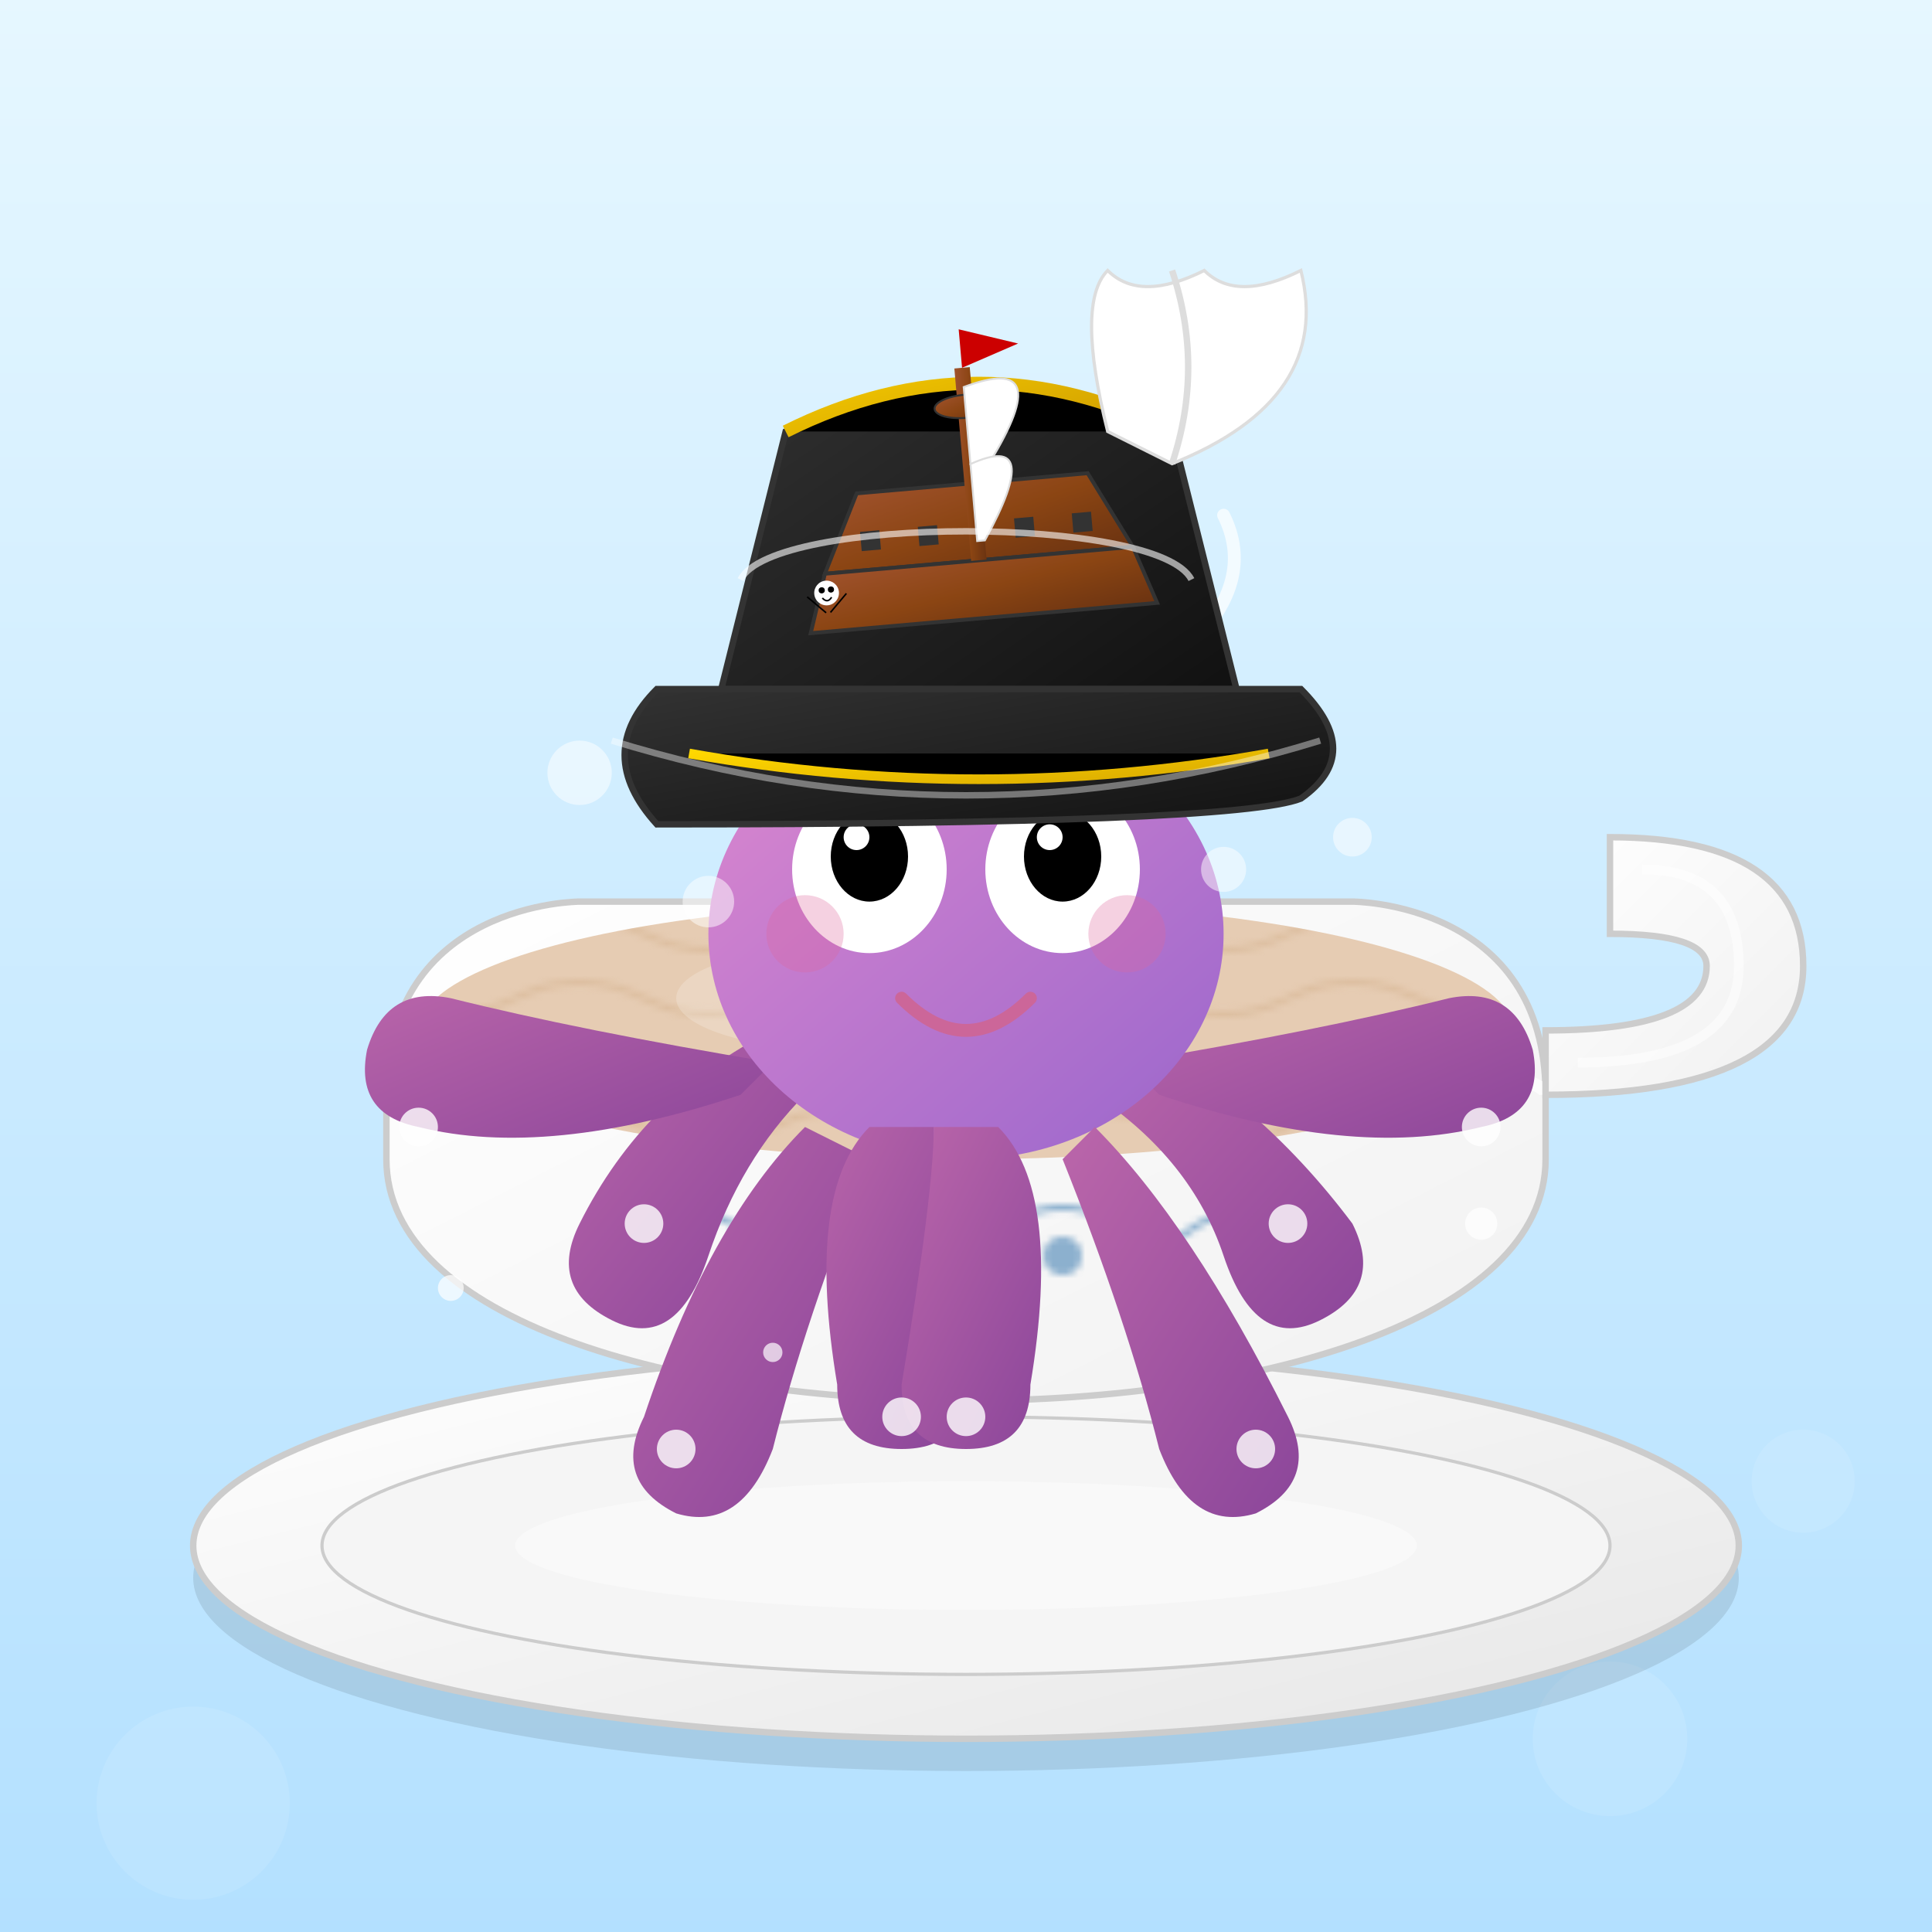
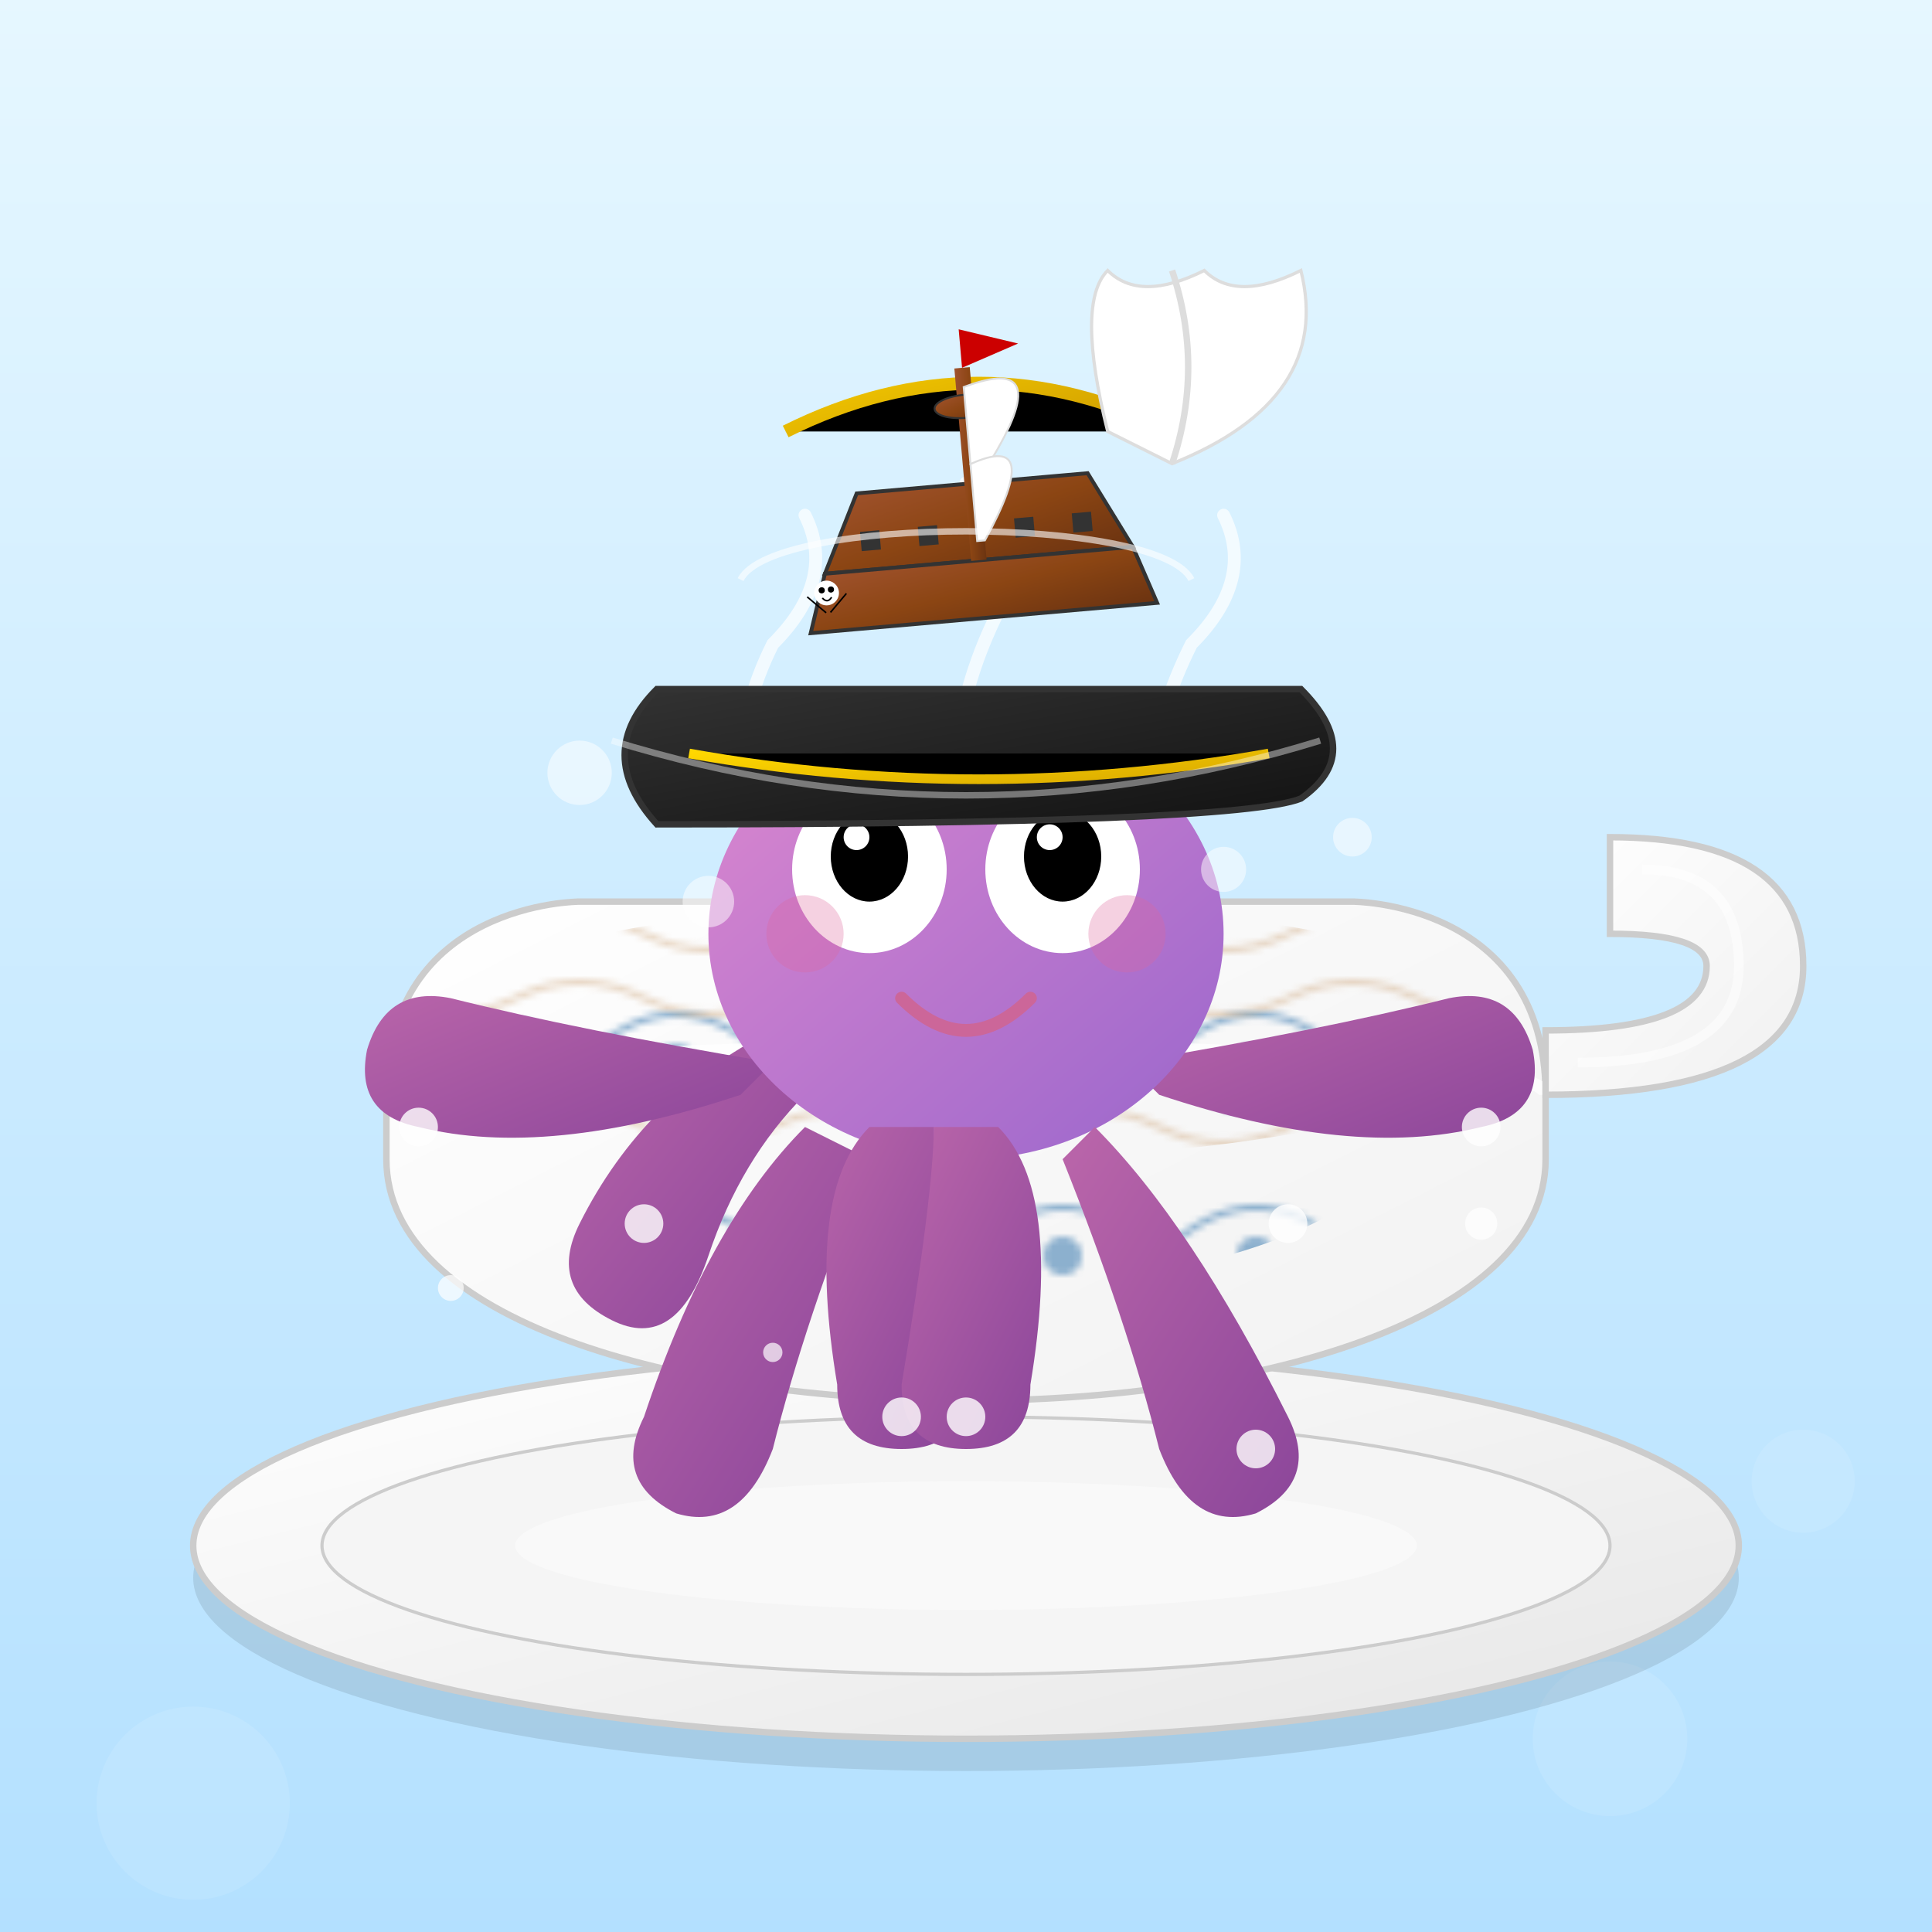
<svg xmlns="http://www.w3.org/2000/svg" viewBox="0 0 300 300">
  <defs>
    <linearGradient id="bgGradient" x1="0%" y1="0%" x2="0%" y2="100%">
      <stop offset="0%" stop-color="#e6f7ff" />
      <stop offset="100%" stop-color="#b3e0ff" />
    </linearGradient>
    <linearGradient id="cupGradient" x1="0%" y1="0%" x2="100%" y2="100%">
      <stop offset="0%" stop-color="#ffffff" />
      <stop offset="100%" stop-color="#f0f0f0" />
    </linearGradient>
    <linearGradient id="saucerGradient" x1="0%" y1="0%" x2="100%" y2="100%">
      <stop offset="0%" stop-color="#ffffff" />
      <stop offset="100%" stop-color="#e6e6e6" />
    </linearGradient>
    <linearGradient id="octopusGradient" x1="0%" y1="0%" x2="100%" y2="100%">
      <stop offset="0%" stop-color="#dd88cf" />
      <stop offset="100%" stop-color="#9966cc" />
    </linearGradient>
    <linearGradient id="tentacleGradient" x1="0%" y1="0%" x2="100%" y2="100%">
      <stop offset="0%" stop-color="#bb66aa" />
      <stop offset="100%" stop-color="#884499" />
    </linearGradient>
    <linearGradient id="hatGradient" x1="0%" y1="0%" x2="100%" y2="100%">
      <stop offset="0%" stop-color="#333333" />
      <stop offset="100%" stop-color="#111111" />
    </linearGradient>
    <linearGradient id="goldGradient" x1="0%" y1="0%" x2="100%" y2="100%">
      <stop offset="0%" stop-color="#ffd700" />
      <stop offset="100%" stop-color="#cc9900" />
    </linearGradient>
    <linearGradient id="woodGradient" x1="0%" y1="0%" x2="100%" y2="100%">
      <stop offset="0%" stop-color="#a0522d" />
      <stop offset="50%" stop-color="#8b4513" />
      <stop offset="100%" stop-color="#6b3311" />
    </linearGradient>
    <pattern id="cupPattern" x="0" y="0" width="30" height="30" patternUnits="userSpaceOnUse">
      <path d="M0,15 Q15,0 30,15 Q15,30 0,15" fill="none" stroke="#4682b4" stroke-width="1" />
      <circle cx="15" cy="15" r="3" fill="#4682b4" />
    </pattern>
    <pattern id="teaPattern" x="0" y="0" width="40" height="10" patternUnits="userSpaceOnUse">
      <path d="M0,5 Q10,0 20,5 Q30,10 40,5" fill="none" stroke="#d4b38e" stroke-width="1" opacity="0.5" />
    </pattern>
    <filter id="shadow" x="-20%" y="-20%" width="140%" height="140%">
      <feGaussianBlur in="SourceAlpha" stdDeviation="3" />
      <feOffset dx="2" dy="2" result="offsetblur" />
      <feComponentTransfer>
        <feFuncA type="linear" slope="0.3" />
      </feComponentTransfer>
      <feMerge>
        <feMergeNode />
        <feMergeNode in="SourceGraphic" />
      </feMerge>
    </filter>
    <filter id="glow" x="-20%" y="-20%" width="140%" height="140%">
      <feGaussianBlur stdDeviation="2.5" result="coloredBlur" />
      <feMerge>
        <feMergeNode in="coloredBlur" />
        <feMergeNode in="SourceGraphic" />
      </feMerge>
    </filter>
  </defs>
  <rect width="300" height="300" fill="url(#bgGradient)" />
  <circle cx="30" cy="280" r="15" fill="#ffffff" fill-opacity="0.1" />
  <circle cx="60" cy="250" r="10" fill="#ffffff" fill-opacity="0.1" />
  <circle cx="250" cy="270" r="12" fill="#ffffff" fill-opacity="0.1" />
  <circle cx="280" cy="230" r="8" fill="#ffffff" fill-opacity="0.1" />
  <ellipse cx="150" cy="245" rx="120" ry="30" fill="#000000" opacity="0.1" />
  <ellipse cx="150" cy="240" rx="120" ry="30" fill="url(#saucerGradient)" stroke="#cccccc" stroke-width="1" />
  <ellipse cx="150" cy="240" rx="100" ry="20" fill="#f5f5f5" stroke="#cccccc" stroke-width="0.5" />
  <ellipse cx="150" cy="240" rx="70" ry="10" fill="#f9f9f9" />
  <path d="M60,180 C60,230 240,230 240,180 L240,170 C240,140 210,140 210,140 L90,140 C90,140 60,140 60,170 Z" fill="url(#cupGradient)" stroke="#cccccc" stroke-width="1" />
  <path d="M80,170 C80,210 220,210 220,170 L220,165 C220,145 200,145 200,145 L100,145 C100,145 80,145 80,165 Z" fill="url(#cupPattern)" fill-opacity="0.6" />
  <path d="M60,170 C60,160 240,160 240,170" fill="none" stroke="#ffffff" stroke-width="2" opacity="0.7" />
  <path d="M240,170 Q280,170 280,150 Q280,130 250,130 L250,145 Q265,145 265,150 Q265,160 240,160 Z" fill="url(#cupGradient)" stroke="#cccccc" stroke-width="1" />
  <path d="M245,165 Q270,165 270,150 Q270,135 255,135" fill="none" stroke="#ffffff" stroke-width="1.5" opacity="0.5" />
-   <ellipse cx="150" cy="160" rx="85" ry="20" fill="#e6ccb3" />
  <ellipse cx="150" cy="160" rx="85" ry="20" fill="url(#teaPattern)" />
-   <ellipse cx="130" cy="155" rx="25" ry="8" fill="#ffffff" opacity="0.2" />
  <g opacity="0.7">
    <path d="M120,140 Q110,120 120,100 Q130,90 125,80" fill="none" stroke="#ffffff" stroke-width="2" stroke-linecap="round">
      <animate attributeName="d" values="M120,140 Q110,120 120,100 Q130,90 125,80;                                         M120,140 Q115,120 125,100 Q130,85 120,70;                                         M120,140 Q110,120 120,100 Q130,90 125,80" dur="5s" repeatCount="indefinite" />
    </path>
    <path d="M150,135 Q145,115 155,95 Q160,85 150,75" fill="none" stroke="#ffffff" stroke-width="2" stroke-linecap="round">
      <animate attributeName="d" values="M150,135 Q145,115 155,95 Q160,85 150,75;                                         M150,135 Q150,115 145,95 Q145,85 155,75;                                         M150,135 Q145,115 155,95 Q160,85 150,75" dur="6s" repeatCount="indefinite" />
    </path>
    <path d="M180,140 Q175,120 185,100 Q195,90 190,80" fill="none" stroke="#ffffff" stroke-width="2" stroke-linecap="round">
      <animate attributeName="d" values="M180,140 Q175,120 185,100 Q195,90 190,80;                                         M180,140 Q185,120 180,100 Q180,90 195,85;                                         M180,140 Q175,120 185,100 Q195,90 190,80" dur="4s" repeatCount="indefinite" />
    </path>
  </g>
  <path d="M120,160 Q100,170 90,190 Q85,200 95,205 Q105,210 110,195 Q115,180 125,170" fill="url(#tentacleGradient)" />
  <path d="M115,170 Q85,180 65,175 Q55,173 57,163 Q60,153 70,155 Q90,160 120,165" fill="url(#tentacleGradient)" />
-   <path d="M175,160 Q195,170 210,190 Q215,200 205,205 Q195,210 190,195 Q185,180 170,170" fill="url(#tentacleGradient)" />
  <path d="M180,170 Q210,180 230,175 Q240,173 238,163 Q235,153 225,155 Q205,160 175,165" fill="url(#tentacleGradient)" />
  <ellipse cx="150" cy="145" rx="40" ry="35" fill="url(#octopusGradient)" />
  <path d="M125,175 Q110,190 100,220 Q95,230 105,235 Q115,238 120,225 Q125,205 135,180" fill="url(#tentacleGradient)" />
  <path d="M135,175 Q125,185 130,215 Q130,225 140,225 Q150,225 150,215 Q145,185 145,175" fill="url(#tentacleGradient)" />
  <path d="M170,175 Q185,190 200,220 Q205,230 195,235 Q185,238 180,225 Q175,205 165,180" fill="url(#tentacleGradient)" />
  <path d="M155,175 Q165,185 160,215 Q160,225 150,225 Q140,225 140,215 Q145,185 145,175" fill="url(#tentacleGradient)" />
  <circle cx="100" cy="190" r="3" fill="#ffffff" opacity="0.8" />
  <circle cx="65" cy="175" r="3" fill="#ffffff" opacity="0.8" />
-   <circle cx="105" cy="225" r="3" fill="#ffffff" opacity="0.8" />
  <circle cx="140" cy="220" r="3" fill="#ffffff" opacity="0.8" />
  <circle cx="200" cy="190" r="3" fill="#ffffff" opacity="0.8" />
  <circle cx="230" cy="175" r="3" fill="#ffffff" opacity="0.8" />
  <circle cx="195" cy="225" r="3" fill="#ffffff" opacity="0.8" />
  <circle cx="150" cy="220" r="3" fill="#ffffff" opacity="0.8" />
  <ellipse cx="135" cy="135" rx="12" ry="13" fill="white" />
  <ellipse cx="165" cy="135" rx="12" ry="13" fill="white" />
  <ellipse cx="135" cy="133" rx="6" ry="7" fill="black" />
  <ellipse cx="165" cy="133" rx="6" ry="7" fill="black" />
  <circle cx="133" cy="130" r="2" fill="white" />
  <circle cx="163" cy="130" r="2" fill="white" />
  <path d="M125,125 Q135,120 145,125" fill="none" stroke="#884499" stroke-width="2" stroke-linecap="round" />
  <path d="M155,125 Q165,120 175,125" fill="none" stroke="#884499" stroke-width="2" stroke-linecap="round" />
  <circle cx="125" cy="145" r="6" fill="#dd6699" opacity="0.3" />
  <circle cx="175" cy="145" r="6" fill="#dd6699" opacity="0.3" />
  <path d="M140,155 Q150,165 160,155" fill="none" stroke="#cc6699" stroke-width="2" stroke-linecap="round" />
  <g filter="url(#shadow)">
-     <path d="M110,105 L190,105 L180,65 Q150,50 120,65 Z" fill="url(#hatGradient)" stroke="#333" stroke-width="1" />
    <path d="M100,105 L200,105 Q210,115 200,122 Q190,126 100,126 Q90,115 100,105 Z" fill="url(#hatGradient)" stroke="#333" stroke-width="1" />
    <path d="M110,107 L190,107" stroke="url(#goldGradient)" stroke-width="3" />
    <path d="M120,65 Q150,50 180,65" stroke="url(#goldGradient)" stroke-width="2" />
    <path d="M105,115 Q150,123 195,115" stroke="url(#goldGradient)" stroke-width="1.5" />
    <path d="M180,70 Q205,60 200,40 Q190,45 185,40 Q175,45 170,40 Q165,45 170,65 Z" fill="#ffffff" stroke="#dddddd" stroke-width="0.5" />
    <path d="M180,70 Q185,55 180,40" fill="none" stroke="#dddddd" stroke-width="1" />
    <g transform="translate(150, 85) scale(0.6) rotate(-5)">
      <path d="M-40,0 L40,0 L30,-20 L-30,-20 Z" fill="url(#woodGradient)" stroke="#333" stroke-width="1" />
      <path d="M-40,0 L-45,15 L45,15 L40,0 Z" fill="url(#woodGradient)" stroke="#333" stroke-width="1" />
      <rect x="-2" y="-50" width="4" height="50" fill="url(#woodGradient)" />
      <ellipse cx="0" cy="-40" rx="8" ry="3" fill="url(#woodGradient)" stroke="#333" stroke-width="0.5" />
      <path d="M0,-45 Q25,-52 5,-25 L0,-25 Z" fill="#ffffff" stroke="#dddddd" stroke-width="0.5" />
      <path d="M0,-25 Q20,-32 2,-5 L0,-5 Z" fill="#ffffff" stroke="#dddddd" stroke-width="0.5" />
      <rect x="-30" y="-10" width="5" height="5" fill="#333" />
      <rect x="-15" y="-10" width="5" height="5" fill="#333" />
      <rect x="10" y="-10" width="5" height="5" fill="#333" />
      <rect x="25" y="-10" width="5" height="5" fill="#333" />
      <path d="M0,-50 L15,-55 L0,-60 Z" fill="#cc0000" />
      <g transform="translate(-40, 5) scale(0.4)">
        <circle cx="0" cy="0" r="8" fill="#ffffff" />
        <circle cx="-3" cy="-2" r="2" fill="#000000" />
        <circle cx="3" cy="-2" r="2" fill="#000000" />
        <path d="M-3,3 Q0,7 3,3" fill="none" stroke="#000000" stroke-width="1" />
        <path d="M-8,10 L8,10" stroke="#000000" stroke-width="1" transform="rotate(45)" />
        <path d="M-8,10 L8,10" stroke="#000000" stroke-width="1" transform="rotate(-45)" />
      </g>
    </g>
  </g>
  <g filter="url(#glow)">
    <circle cx="90" cy="120" r="5" fill="#ffffff" fill-opacity="0.5">
      <animate attributeName="cy" values="120;110;120" dur="3s" repeatCount="indefinite" />
    </circle>
    <circle cx="210" cy="130" r="3" fill="#ffffff" fill-opacity="0.5">
      <animate attributeName="cy" values="130;120;130" dur="2.5s" repeatCount="indefinite" />
    </circle>
    <circle cx="110" cy="140" r="4" fill="#ffffff" fill-opacity="0.5">
      <animate attributeName="cy" values="140;130;140" dur="4s" repeatCount="indefinite" />
    </circle>
    <circle cx="190" cy="135" r="3.5" fill="#ffffff" fill-opacity="0.5">
      <animate attributeName="cy" values="135;125;135" dur="3.5s" repeatCount="indefinite" />
    </circle>
  </g>
  <circle cx="70" cy="200" r="2" fill="#ffffff" fill-opacity="0.7">
    <animate attributeName="r" values="2;3;2" dur="2s" repeatCount="indefinite" />
  </circle>
  <circle cx="230" cy="190" r="2.5" fill="#ffffff" fill-opacity="0.7">
    <animate attributeName="r" values="2.5;3.5;2.5" dur="3s" repeatCount="indefinite" />
  </circle>
  <circle cx="120" cy="210" r="1.5" fill="#ffffff" fill-opacity="0.7">
    <animate attributeName="r" values="1.5;2.5;1.5" dur="1.5s" repeatCount="indefinite" />
  </circle>
  <path d="M115,90 C120,80 180,80 185,90" fill="none" stroke="#ffffff" stroke-width="1" opacity="0.6" />
  <path d="M95,115 Q150,132 205,115" fill="none" stroke="#ffffff" stroke-width="1" opacity="0.4" />
</svg>